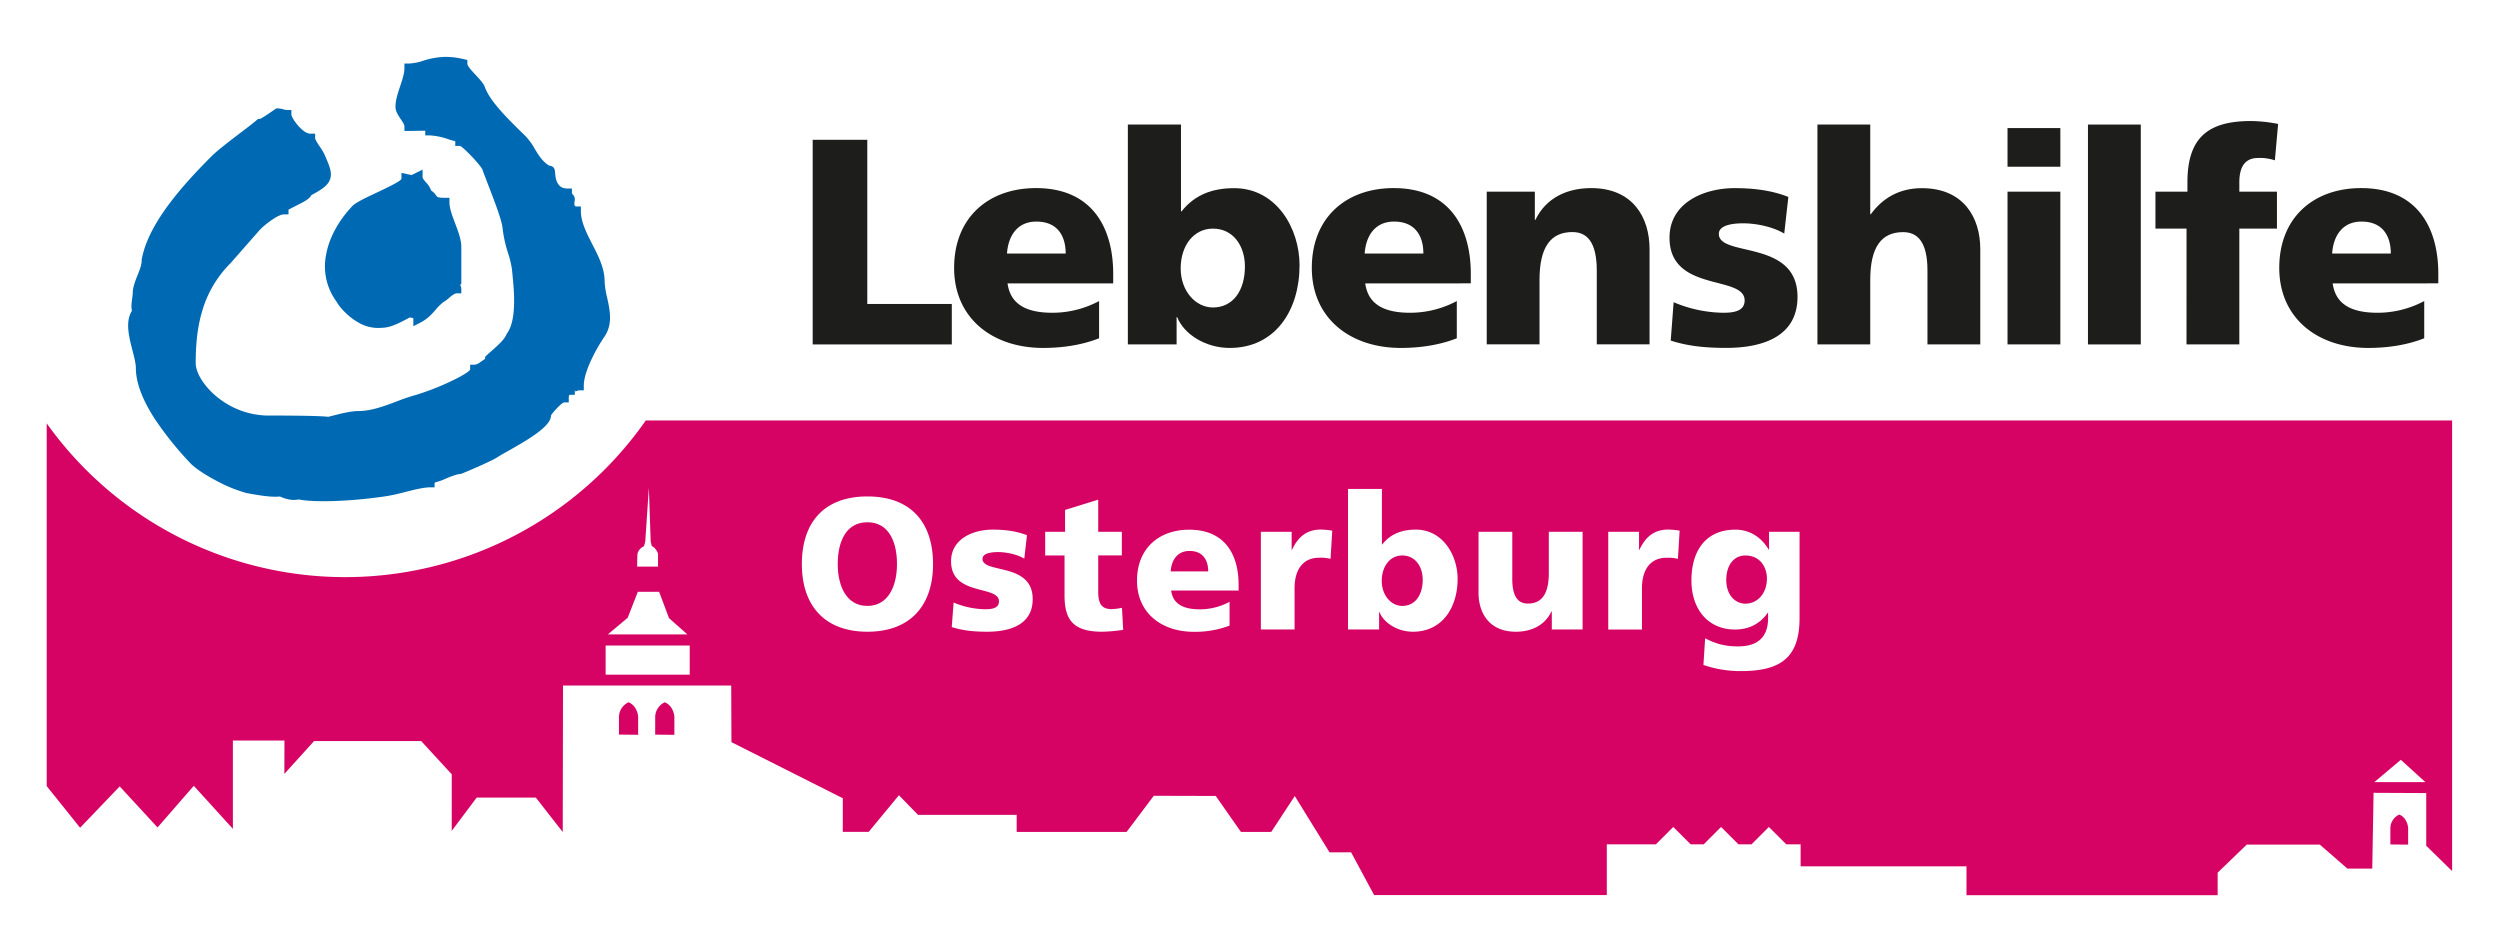
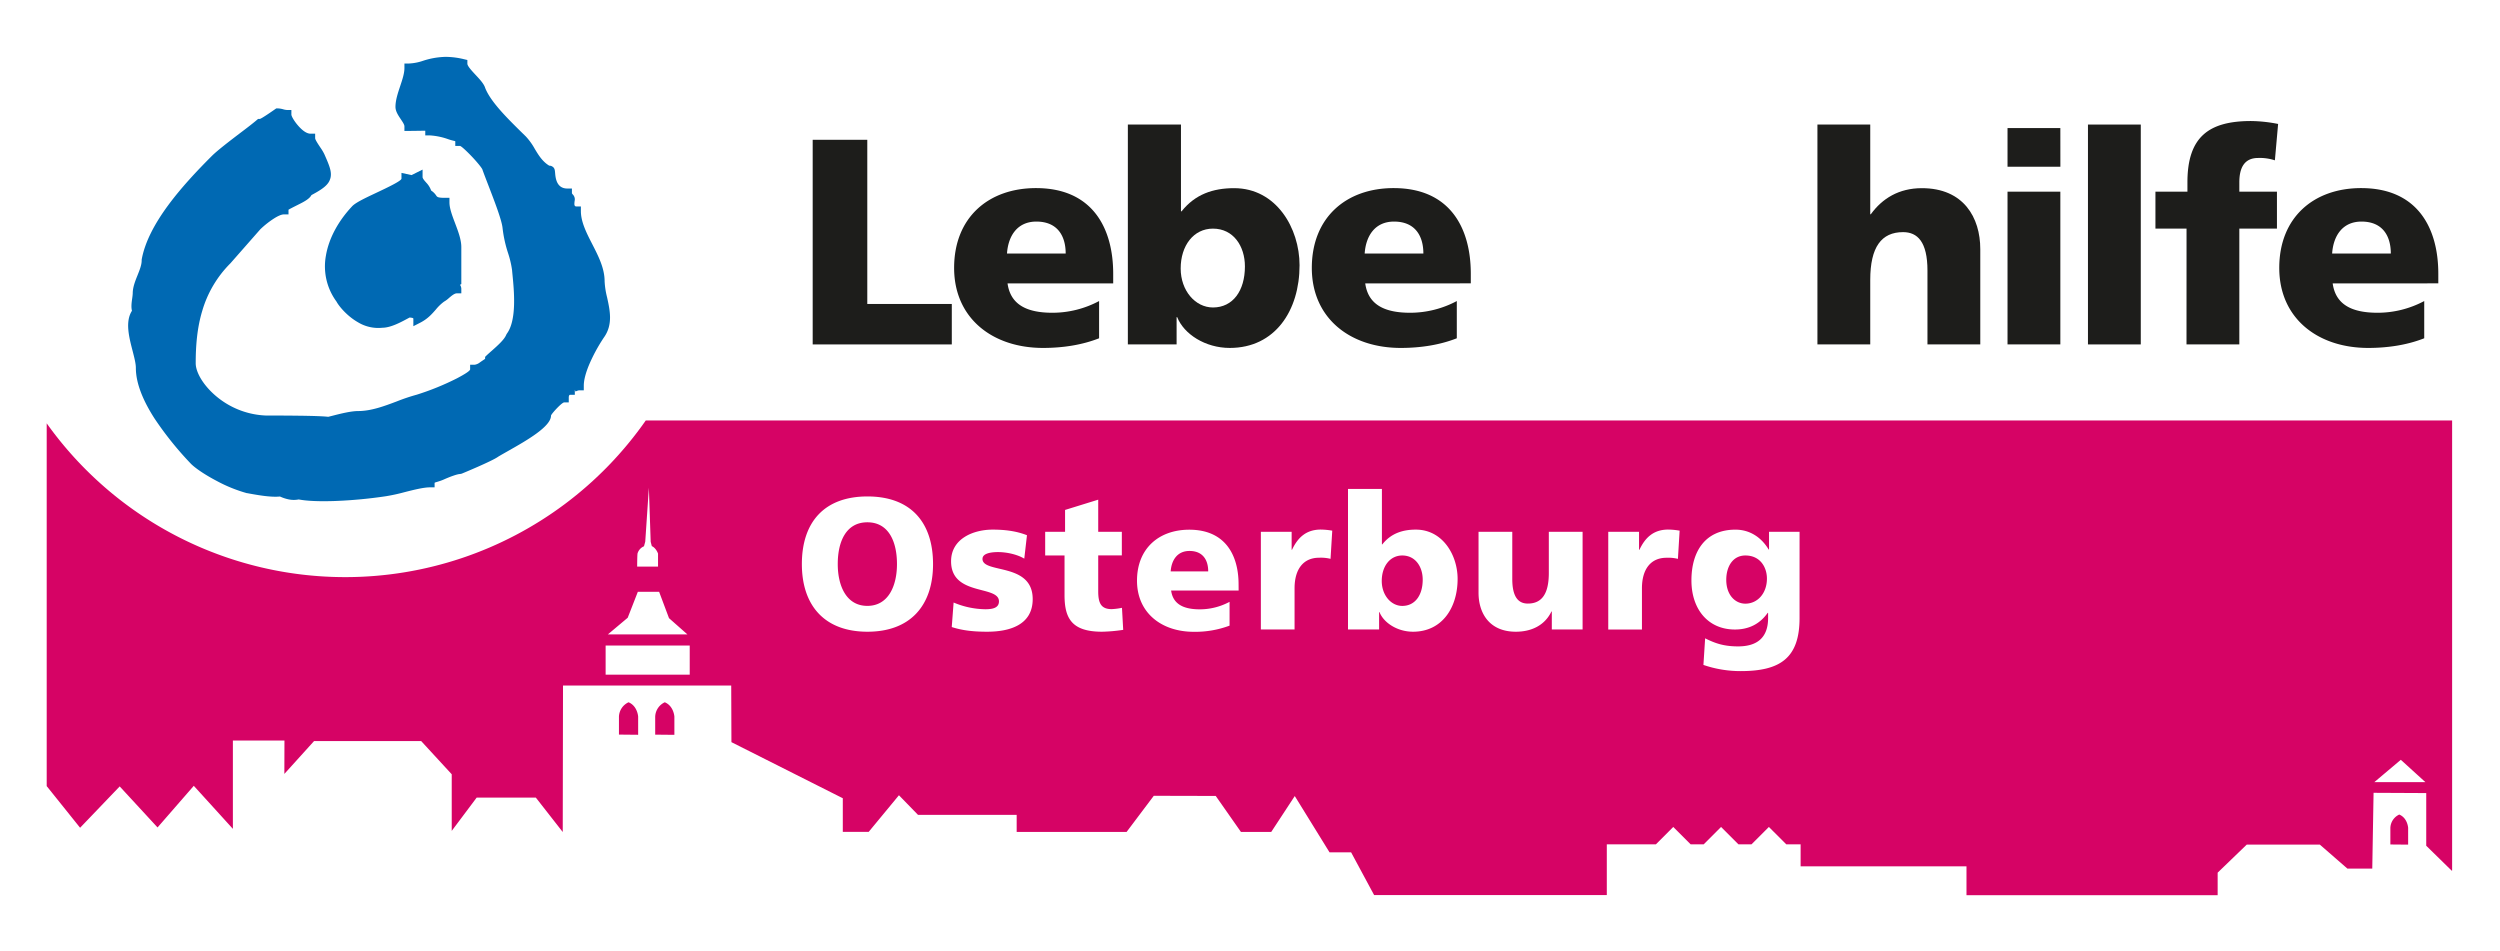
<svg xmlns="http://www.w3.org/2000/svg" id="Ebene_1" data-name="Ebene 1" viewBox="0 0 1462 556">
  <defs>
    <style>.cls-1{fill:#d60365;}.cls-2{fill:#0069b3;}.cls-3{fill:#1d1d1b;}</style>
  </defs>
  <title>kitalogo</title>
  <path class="cls-1" d="M1397.89,484.2v9.65l10.39.09V484.1s-.34-5.74-5.19-7.75a8.9,8.9,0,0,0-5.2,7.85m-1014.73-65v10.42l11.22.11V419.06s-.37-6.2-5.61-8.37a9.6,9.6,0,0,0-5.61,8.48m-21.2,0v10.42l11.23.11V419.06s-.37-6.2-5.61-8.37a9.61,9.61,0,0,0-5.62,8.48m162.59-89.3c0-13.25-4.93-24.43-17.32-24.43s-17.31,11.18-17.31,24.43c0,12.61,4.93,24.45,17.31,24.45s17.32-11.84,17.32-24.45m160.09,4.28h21.92c0-6.57-3.07-11.95-10.95-11.95-7.13,0-10.53,5.38-11,11.95M832,339c0-7.57-4.28-14.15-11.95-14.15-7.23,0-12,6.36-12,14.91,0,8.33,5.47,14.58,12,14.58,7.46,0,11.95-6.25,11.95-15.34m201.3-.66c0-6.36-3.73-13.49-12.6-13.49-7.35,0-11.18,6.48-11.18,14.25,0,8.88,5.26,13.92,11.18,13.92,7,0,12.6-5.92,12.6-14.68m385.08,119.06h-29.89L1404,444.33Zm-366-95.94c0,23.45-11.4,31-34.41,31a66.69,66.69,0,0,1-21.81-3.61l1-15.56c6,3,11.06,4.72,19.28,4.72,11.4,0,17.54-5.38,17.54-16.55v-3.07h-.23c-4.7,6.69-11.28,9.75-19.17,9.75-15.67,0-25.43-11.83-25.43-28.71s8-29.69,25.76-29.69c8.44,0,15.23,4.6,19.39,11.61h.23V311h17.86Zm-70.13-51.07-1,16.44a23,23,0,0,0-6.68-.65c-9.21,0-14.36,6.68-14.36,17.86v24.1H940.51V311h18v10.52h.23c3.39-7.23,8.33-11.83,16.87-11.83a41.81,41.81,0,0,1,6.69.65M925.5,368.12h-18V357.6h-.22c-3.94,8.22-11.83,11.83-20.81,11.83-15.57,0-21.82-10.95-21.82-22.78V311h19.73v27.61c0,10.74,3.72,14.36,9.1,14.36,8.1,0,12.27-5.59,12.27-17.86V311H925.5Zm-73.09-29.58c0,16.87-9.09,30.89-26.08,30.89-9.09,0-17.1-5.15-19.62-11.5h-.21v10.19H788.31V285.93h19.83v32.44h.22c5-6.36,11.72-8.65,19.62-8.65,15.78,0,24.43,15,24.43,28.82M779.1,310.37l-1,16.44a23.06,23.06,0,0,0-6.69-.65c-9.2,0-14.35,6.68-14.35,17.86v24.1H737.35V311h18v10.52h.22c3.4-7.23,8.33-11.83,16.88-11.83a41.68,41.68,0,0,1,6.68.65m-54.78,35H684.87c1.09,7.89,7.12,11,16.76,11a36.9,36.9,0,0,0,17.42-4.39v13.92a57.13,57.13,0,0,1-20.92,3.61c-18.85,0-33.21-11.06-33.21-29.9s12.82-29.81,30.57-29.81c21.16,0,28.83,15,28.83,32Zm-67.5,23a94.53,94.53,0,0,1-12.39,1.09c-17.64,0-21.92-7.78-21.92-21.36V324.83H611.22V311h11.63V298.21l19.39-6V311h13.81v13.8H642.24v21c0,6.91,1.65,10.42,7.89,10.42a37.55,37.55,0,0,0,6-.77Zm-82.3-41.53c0,8.87,29.37,1.86,29.37,23.56,0,15.23-13.7,19.06-26.63,19.06-8.88,0-14.9-.87-20.71-2.73l1.09-14.35a48.94,48.94,0,0,0,18.52,3.94c4.06,0,8-.66,8-4.6,0-9.65-28-2.86-28-23.45,0-13.16,12.93-18.52,24.32-18.52,6.8,0,13.71.76,20.06,3.28L599,326.7c-4.16-2.52-10.4-3.84-15.34-3.84-4.27,0-9.09.78-9.09,3.95m-28.93,3.06c0,24.34-13.37,39.56-38.36,39.56s-38.35-15.22-38.35-39.56c0-24.54,13.15-39.55,38.35-39.55s38.36,15,38.36,39.55M403.35,394.56H354.17V377.51h49.18ZM402,371H355.48l11.61-9.75L373,346.1h12.46l5.77,15.39Zm-17.18-39.65h-12.2s0-6.13.21-7.68a6.6,6.6,0,0,1,3.77-4.21l.74-2.7,2.12-31.53,1.06,31.6.66,2.53c2.59,1.19,3.64,4.39,3.64,4.39ZM1434,509.11V245.87H377.66a214.41,214.41,0,0,1-350.35,1.7V459.71l19.53,24.36L70,459.89l22.13,24,21.2-24.35,22.86,25.17V433.05h30.16l-.06,19.54,17.38-19.22H246.3l17.87,19.42V485.9l14.59-19.47h34.59l15.74,20.13.16-85.65h98.37l.12,33.1,65.13,32.8v19.68H508l17.7-21.43,11.15,11.47h57.7v10h64.27l15.91-21.15,36.23.09,14.75,21.06h17.7l13.77-21,20.33,32.92,12.62,0,13.46,25H939.66V493.75h28.72l10.15-10.15,10.15,10.15h7.66l10.15-10.15,10.14,10.15h7.67l10.15-10.15,10.15,10.15H1053v12.88h97v16.88h146.88V510.33l17-16.39h42.77l16.09,14h14.56l.76-44.3,30.8.15v30.8l14.87,14.56Z" />
  <path class="cls-2" d="M193.14,104.46c-1,3.58-4.34,6.08-11,9.62-1.2,2.3-4.52,4-7.86,5.66-2.76,1.4-5.56,2.81-5.56,2.94v2.7H166c-1.38,0-3.34.9-5.33,2.11a53.16,53.16,0,0,0-8.43,6.59L134.73,154l-.12.12a65,65,0,0,0-16.34,27.7c-3,9.94-3.82,20.36-3.82,30.61,0,5.65,5.1,14.13,13.86,20.79A48,48,0,0,0,155.5,243h0c4.05,0,11.39,0,19.59.11,7.1.09,13.83.28,16.85.64l2.57-.64c4.34-1.11,10.63-2.73,15-2.73,7.55,0,15.27-2.9,22.51-5.63a112.83,112.83,0,0,1,11.71-3.94,154.43,154.43,0,0,0,23.47-9.55c4.42-2.32,7.73-4.37,7.73-5.27v-2.7h2.7a6.51,6.51,0,0,0,3.06-1.39h0c1.65-1.16,3-2,3-2.07v-1.13l.82-.81c.82-.78,1.89-1.73,3.05-2.74,3.32-2.95,7.41-6.56,8.48-9.37l.36-.64c5.94-8,4.23-25.24,3.24-35.13h0l-.21-2.26a57.51,57.51,0,0,0-2.28-9.63,73.69,73.69,0,0,1-3.25-14.75h0c-.46-4.61-4.62-15.43-8.26-24.88-1.34-3.47-2.61-6.77-3.5-9.24l0-.07c-.35-1.07-4.16-5.67-8-9.47-2.43-2.43-4.6-4.38-5.2-4.38h-2.69v-2.7c0-.16-1.78-.4-4.06-1.2a39.16,39.16,0,0,0-10.8-2.25H248.7v-2.7c0-.07-6.74.08-9.5.08h-2.69V73.87c0-1-1.08-2.59-2.17-4.22-1.53-2.29-3.07-4.6-3.07-7.17,0-3.87,1.39-8,2.77-12.16,1.24-3.71,2.47-7.41,2.47-10.48v-2.7h2.69a29.13,29.13,0,0,0,8.11-1.56,45.14,45.14,0,0,1,13-2.32h.76a46.13,46.13,0,0,1,10.18,1.34l2.07.49v2.13c0,1.4,2.47,4.06,4.87,6.64s4.5,4.83,5.42,7.17l0,.06c2.94,8,12.67,17.65,20.81,25.69l3.07,3a36.92,36.92,0,0,1,5.27,7.32c2.16,3.59,4.43,7.36,8.46,9.8a3,3,0,0,1,1.9.57l0,0c1.25.82,1.37,2,1.51,3.69.24,2.8.78,9.09,7.12,9.09h2.71V113a2.27,2.27,0,0,0,.46.68,4.1,4.1,0,0,1,1.24,2.84,7.7,7.7,0,0,1-.11,1,13.15,13.15,0,0,0-.15,1.75c0,.68.18,1.46,1.1,1.46h2.7v2.69c0,6.38,3.32,12.87,6.64,19.34,3.62,7.06,7.24,14.13,7.24,21.76a47.17,47.17,0,0,0,1.44,9.35c1.71,7.78,3.52,16-1.89,23.54h0a98.42,98.42,0,0,0-8.73,16.14c-1.78,4.34-3,8.57-3,12v2.7h-2.7a5.81,5.81,0,0,0-2,.68c-.3.15-.55-1.43-.55-.76v2.69h-2.69c-.85,0-.85,1.4-.85,1.75v2.7H330c-.65,0-2.13,1.24-3.67,2.77-2.17,2.18-4.1,4.53-4.1,5,0,6.44-14.54,14.67-24.93,20.56-2.29,1.3-4.38,2.48-5.86,3.37C287.92,269.63,270,277,270,277l-1,.21c-1.47,0-5.67,1.5-9.44,3.19-2.9,1.3-5.41,1.66-5.41,2V285h-2.7c-3.75,0-9.46,1.44-14.88,2.82a105.61,105.61,0,0,1-10.88,2.37A269.91,269.91,0,0,1,195.49,293c-7.93.26-15.57.08-20.81-.93a14.54,14.54,0,0,1-5.73,0,23.09,23.09,0,0,1-5.22-1.71c-5.22.54-12.63-.78-17.8-1.71l-1.37-.25-.19,0a85.23,85.23,0,0,1-17.63-7.15c-6.38-3.34-12.15-7.14-15.06-10l-.05-.06a193.94,193.94,0,0,1-21.29-26.5c-6.35-9.88-10.89-20.18-10.89-29.53,0-2.57-.93-6.15-1.92-10-2.09-8.07-4.42-17.12-.35-23.42-.6-2.18-.2-5,.15-7.41a27.14,27.14,0,0,0,.29-2.76c0-3.58,1.41-7.11,2.82-10.62,1.2-3,2.41-6,2.41-8.62l0-.46c1.86-10.46,7.74-21.27,15.39-31.69,7.56-10.27,16.81-20.15,25.58-28.91,3.29-3.29,10.35-8.68,16.63-13.47,4-3,7.64-5.82,9.73-7.61l.76-.65h1c.88,0,8.9-5.64,8.92-5.66l.7-.49h.85a13.17,13.17,0,0,1,3.29.55,8.91,8.91,0,0,0,2,.37h2.7v2.68c0,1.11,2.17,4.81,5.2,7.84,1.89,1.89,4,3.35,6,3.35h2.7V80.8c0,.87,1.67,3.4,3.1,5.54a28.53,28.53,0,0,1,2.29,3.85h0c2.94,6.66,4.58,10.5,3.47,14.27" />
  <path class="cls-2" d="M249.14,106.68a12.89,12.89,0,0,1,3,4.75,10.09,10.09,0,0,1,3,3c.53.73.91,1.26,5,1.26h2.7v2.69c0,3.45,1.64,7.8,3.29,12.14,1.82,4.82,3.65,9.64,3.65,14v21.62l-.75.41a4.58,4.58,0,0,1,.75,2.3v2.7h-2.69c-1.36,0-3.23,1.59-4.69,2.86a16,16,0,0,1-2.74,2,26.23,26.23,0,0,0-4.79,4.62c-2.36,2.7-4.8,5.49-9.22,7.73l-3.92,2v-4.39c0-.49-1.06-.54-2.16-.7l-1.3.69c-3.94,2.12-9.73,5.26-14.66,5.31a22.94,22.94,0,0,1-14.39-3.28c-6.36-3.65-11.07-9.44-12.42-12a34.72,34.72,0,0,1-6.21-26.84c1.71-10.31,7.4-20.41,15.1-28.65,1.87-2.24,7.5-4.9,13.55-7.76,7.41-3.49,15.54-7.34,15.54-8.69v-3.35l5.88,1.3,6.46-3.22v4.35c0,.8,1,2,2,3.11" />
  <polygon class="cls-3" points="475.26 81.75 507.19 81.75 507.19 177.76 556.61 177.76 556.61 201.42 475.26 201.42 475.26 81.75" />
  <path class="cls-3" d="M589.21,165.75c1.72,12.35,11.15,17.15,26.25,17.15a58,58,0,0,0,27.29-6.85v21.77c-10,3.94-21.28,5.65-32.78,5.65-29.51,0-52-17.32-52-46.8S578.06,110,605.86,110C639,110,651,133.53,651,160.1v5.65Zm34-17.48c0-10.29-4.79-18.69-17.15-18.69-11.16,0-16.48,8.4-17.17,18.69Z" />
  <path class="cls-3" d="M659.57,72.84h31.06v50.74H691c7.89-9.94,18.36-13.54,30.73-13.54,24.7,0,38.25,23.48,38.25,45.08,0,26.42-14.24,48.35-40.83,48.35-14.25,0-26.78-8.05-30.73-18h-.34v15.95H659.57Zm49.76,60.86c-11.32,0-18.87,9.94-18.87,23.31,0,13,8.58,22.8,18.87,22.8,11.67,0,18.7-9.77,18.7-24,0-11.83-6.69-22.11-18.7-22.11" />
  <path class="cls-3" d="M798.39,165.75c1.72,12.35,11.16,17.15,26.26,17.15a58.08,58.08,0,0,0,27.29-6.85v21.77c-10,3.94-21.29,5.65-32.79,5.65-29.52,0-52-17.32-52-46.8S787.24,110,815,110c33.1,0,45.12,23.49,45.12,50.06v5.65Zm34-17.48c0-10.29-4.81-18.69-17.16-18.69-11.16,0-16.48,8.4-17.17,18.69Z" />
-   <path class="cls-3" d="M869.44,112.09h28.13v16.47h.34C904.1,115.7,916.45,110,930.52,110c24.37,0,34.14,17.14,34.14,35.66v55.72H933.79v-43.2c0-16.81-5.84-22.47-14.24-22.47-12.71,0-19.24,8.75-19.24,27.95v37.72H869.44Z" />
-   <path class="cls-3" d="M978.74,176.73a76.5,76.5,0,0,0,29,6.17c6.34,0,12.52-1,12.52-7.2,0-15.09-43.93-4.46-43.93-36.68,0-20.57,20.25-29,38.09-29,10.65,0,21.46,1.2,31.41,5.15l-2.41,21.43c-6.52-3.94-16.31-6-24-6-6.68,0-14.24,1.19-14.24,6.16,0,13.89,46,2.92,46,36.86,0,23.84-21.46,29.83-41.69,29.83-13.9,0-23.35-1.37-32.45-4.28Z" />
  <path class="cls-3" d="M1062.83,72.83h30.89V125.3h.33c6.7-9.26,16.47-15.26,29.86-15.26,24.37,0,34.16,17.14,34.16,35.65v55.72h-30.89v-43.2c0-16.8-5.84-22.46-14.25-22.46-12.69,0-19.21,8.74-19.21,27.94v37.72h-30.89Z" />
  <path class="cls-3" d="M1204.91,97.52H1174V74.88h30.89ZM1174,112.1h30.89v89.32H1174Z" />
  <rect class="cls-3" x="1221.04" y="72.84" width="30.89" height="128.58" />
  <path class="cls-3" d="M1278.69,133.7H1260.5V112.09h18.71v-5.48c0-26.58,12.53-35.83,37.24-35.83a85.21,85.21,0,0,1,15.79,1.71l-1.89,21.27a28,28,0,0,0-9.79-1.38c-7.88,0-11,5.48-11,14.23v5.48h22V133.7h-22v67.72h-30.89Z" />
  <path class="cls-3" d="M1364.15,165.75c1.72,12.35,11.15,17.15,26.25,17.15a58,58,0,0,0,27.29-6.85v21.77c-10,3.94-21.27,5.65-32.78,5.65-29.51,0-52-17.32-52-46.8S1353,110,1380.79,110c33.11,0,45.13,23.49,45.13,50.06v5.65Zm34-17.48c0-10.29-4.8-18.69-17.15-18.69-11.16,0-16.48,8.4-17.17,18.69Z" />
</svg>